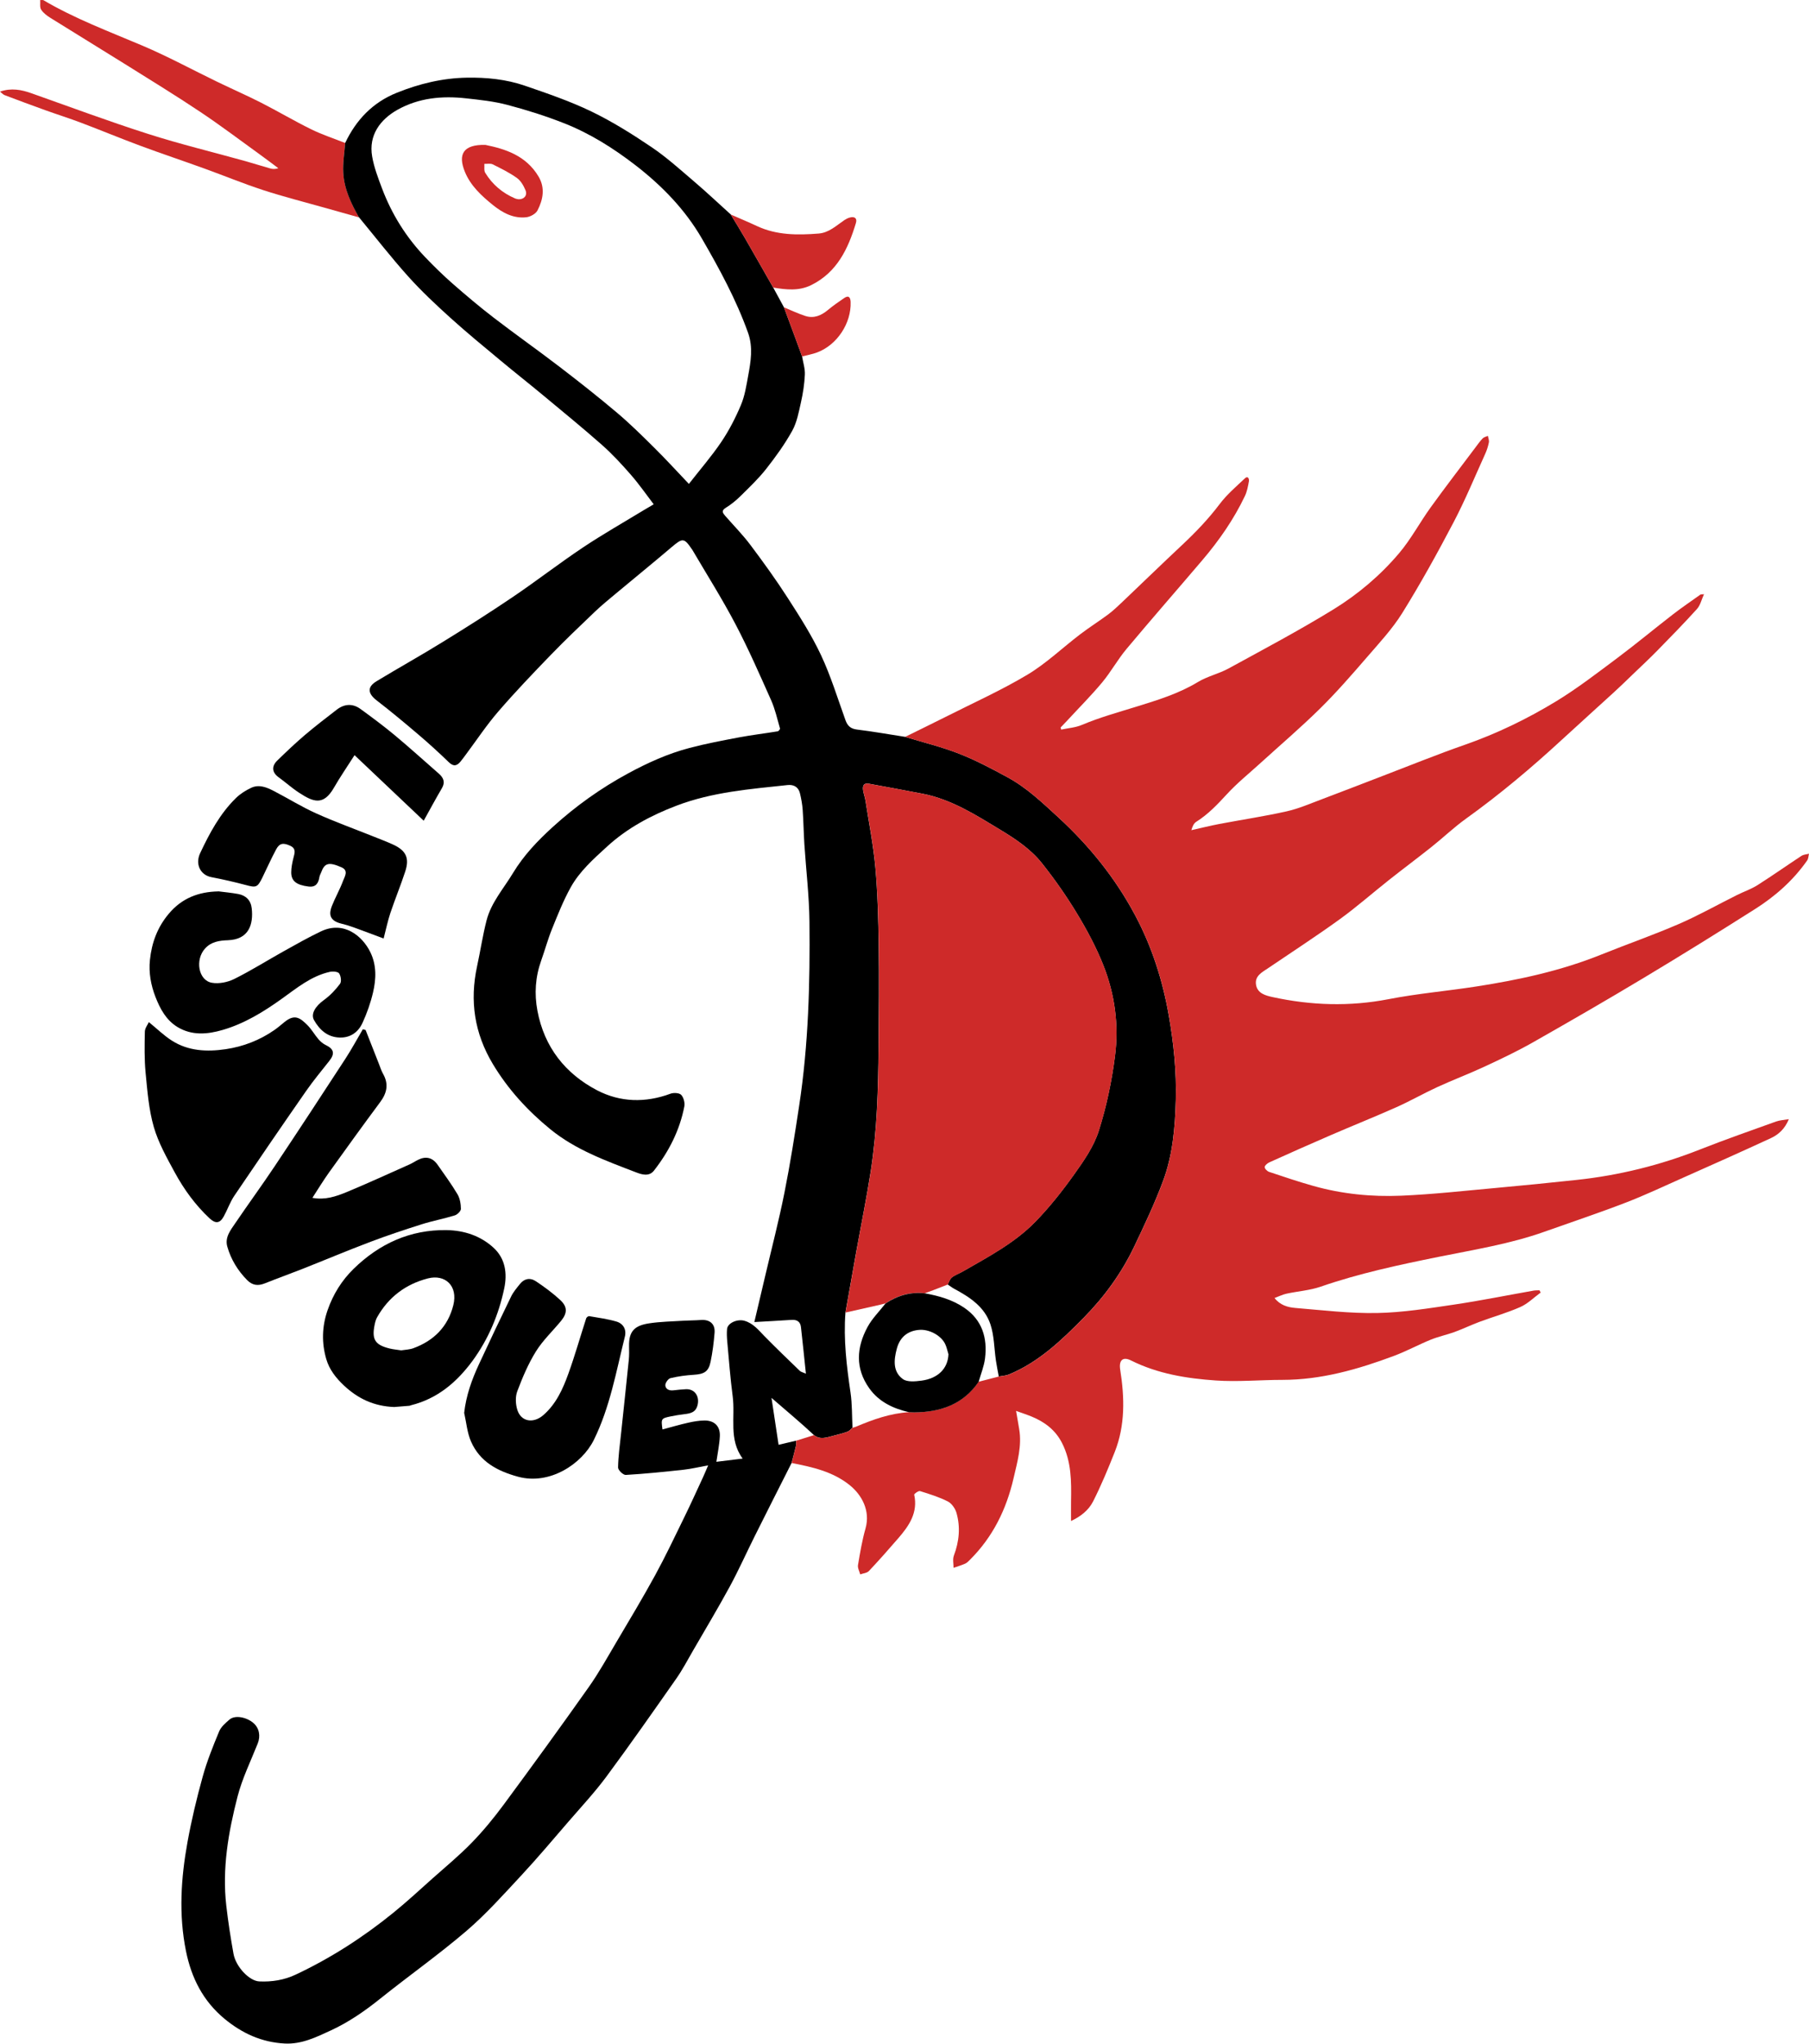
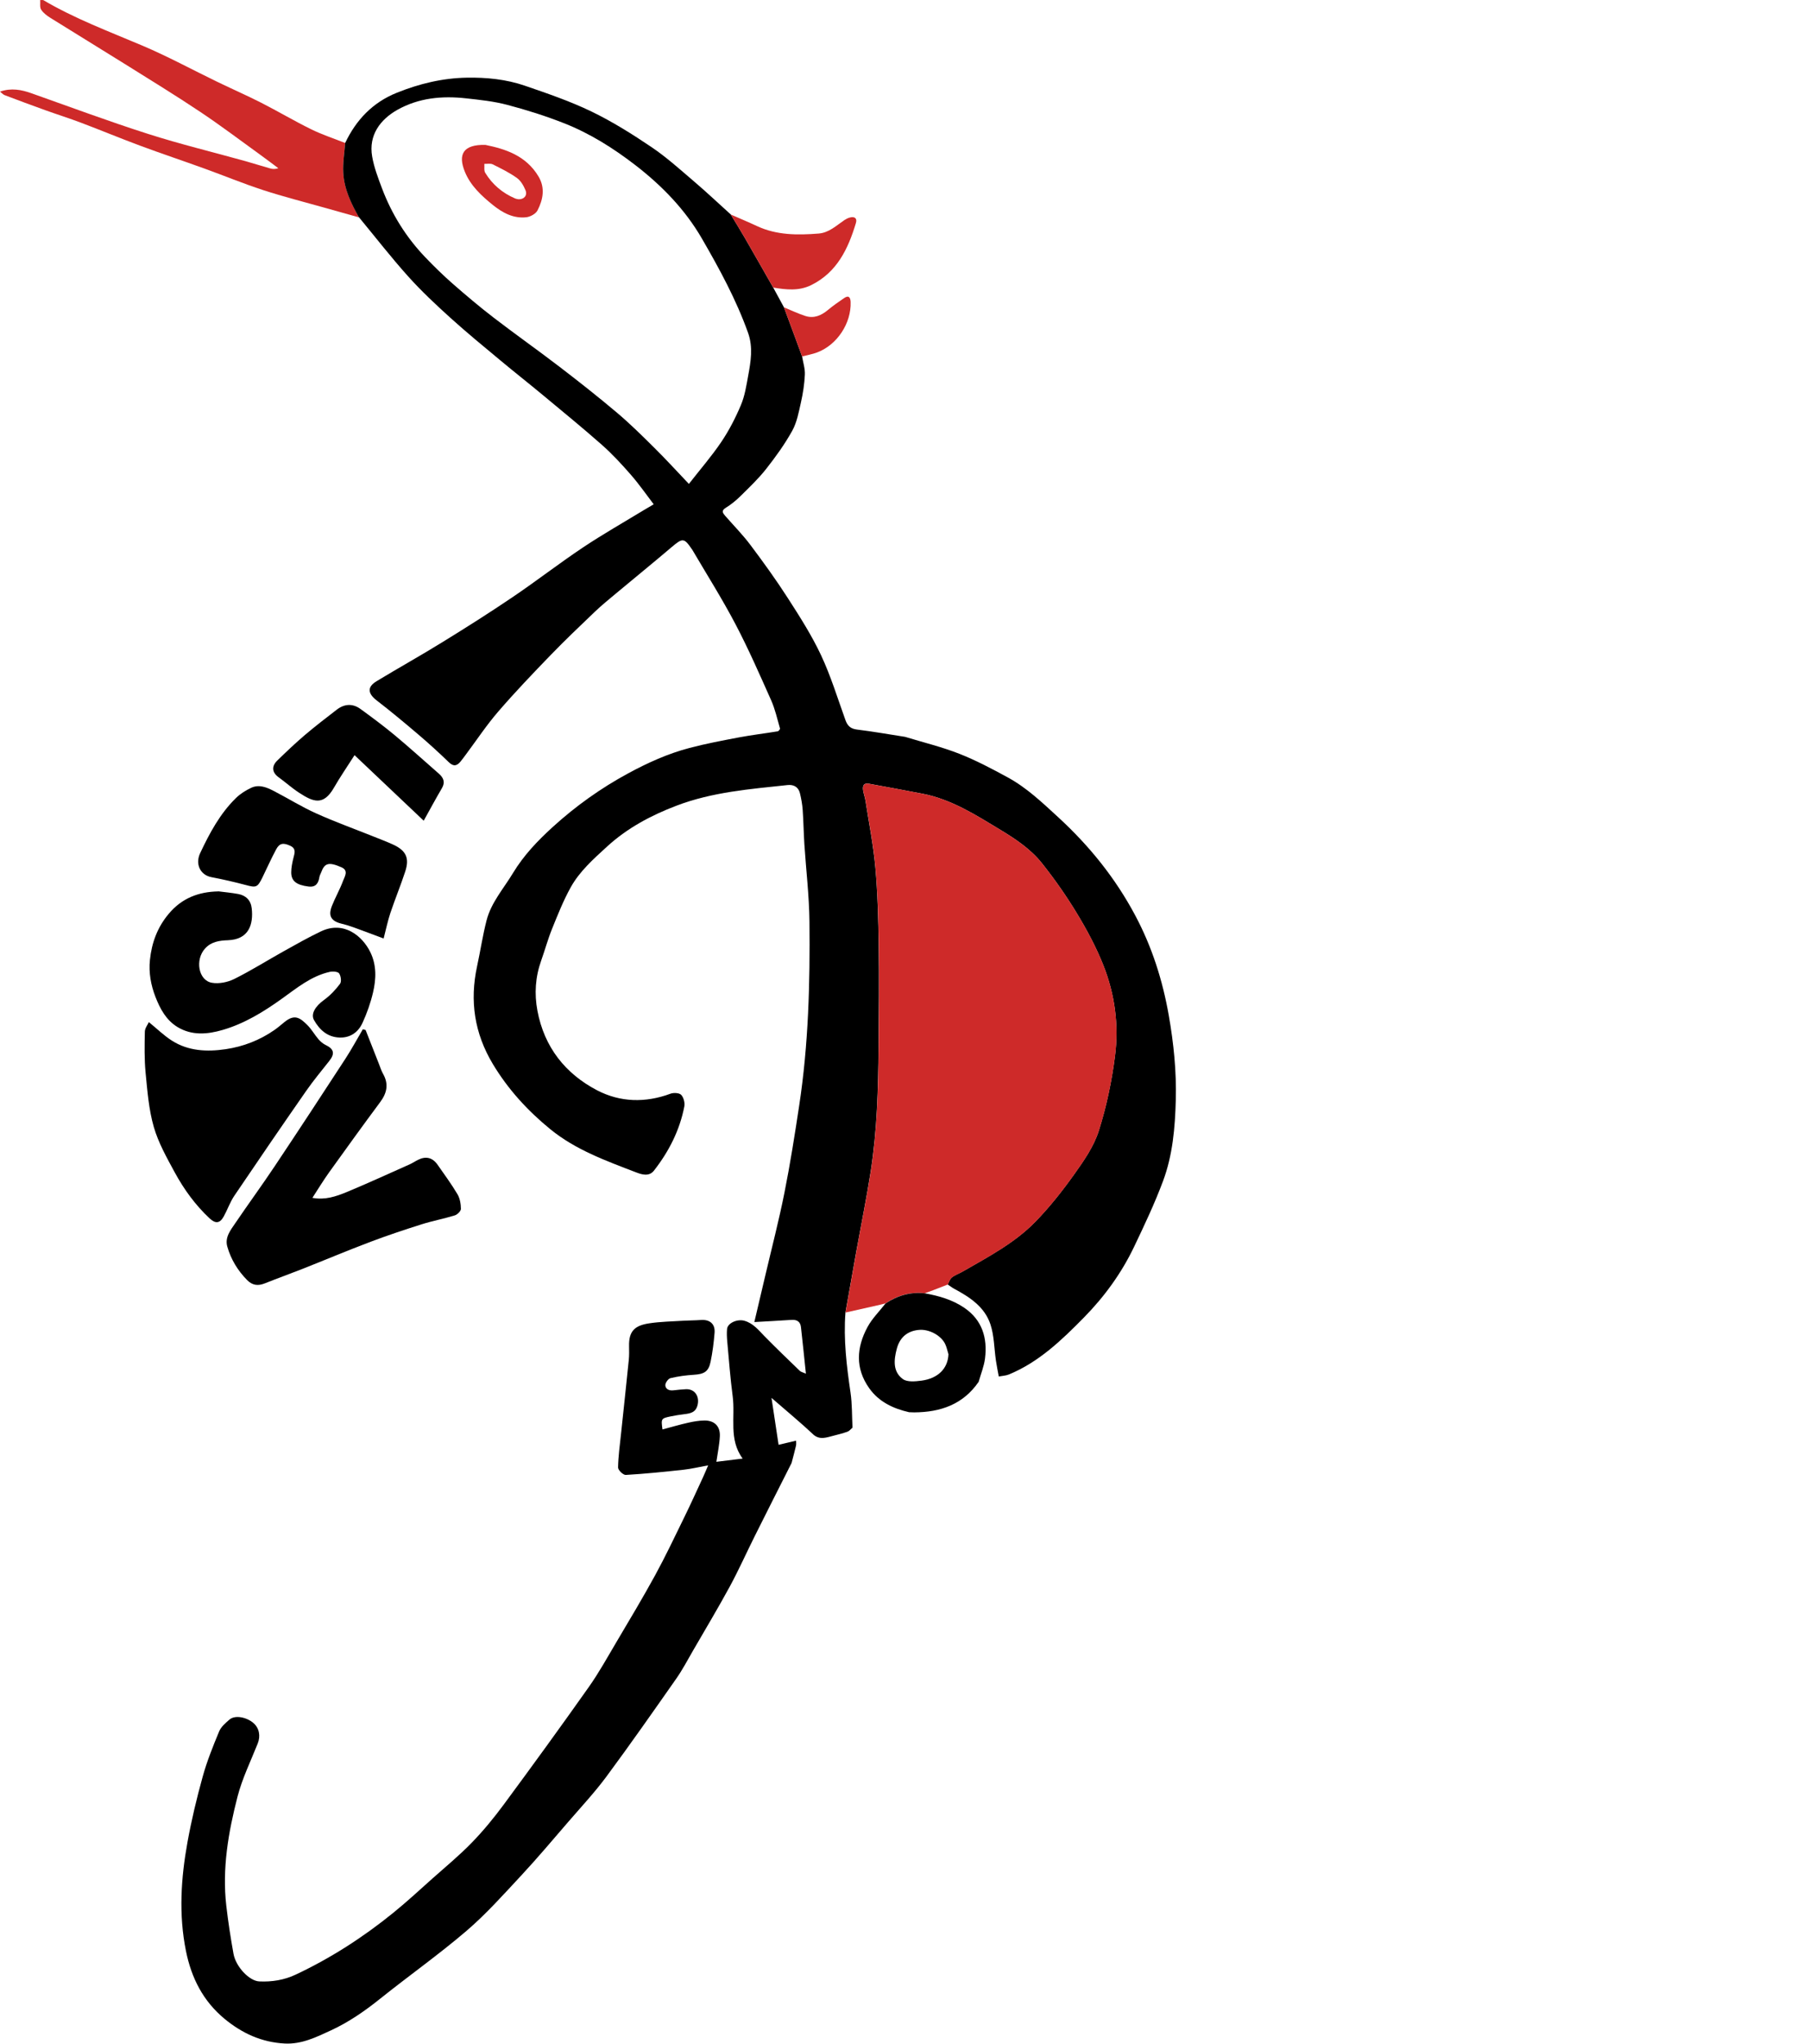
<svg xmlns="http://www.w3.org/2000/svg" id="Calque_2" data-name="Calque 2" viewBox="0 0 449.36 507.33">
  <defs>
    <style> .cls-1 { fill: #ce2a29; } </style>
  </defs>
  <g id="Calque_1-2" data-name="Calque 1">
    <g>
      <path class="cls-1" d="m10.71,0c7.84,4.63,16.34,7.8,24.69,11.34,6.28,2.66,12.31,5.94,18.46,8.92,3.65,1.77,7.37,3.39,10.99,5.23,4.19,2.13,8.24,4.54,12.46,6.61,2.71,1.33,5.62,2.28,8.44,3.4-.18,2.47-.61,4.96-.47,7.41.23,4.01,1.93,7.61,3.9,11.06-2.87-.81-5.74-1.61-8.61-2.42-5.09-1.44-10.22-2.73-15.24-4.37-4.93-1.61-9.74-3.6-14.62-5.36-5.27-1.91-10.59-3.68-15.84-5.63-4.93-1.83-9.79-3.85-14.71-5.71-2.96-1.12-5.98-2.07-8.96-3.14-3.37-1.21-6.72-2.46-10.07-3.73-.36-.14-.63-.48-1.13-.87,2.83-.96,5.31-.47,7.78.4,9.65,3.41,19.24,6.99,28.99,10.1,8,2.56,16.19,4.53,24.29,6.79,2.03.57,4.04,1.22,6.08,1.79.59.17,1.22.19,2-.06-1.42-1.05-2.82-2.13-4.25-3.16-5.01-3.61-9.94-7.35-15.08-10.78-6.13-4.1-12.43-7.95-18.68-11.86-6.19-3.87-12.43-7.66-18.62-11.53-.86-.54-1.76-1.21-2.29-2.04-.38-.6-.18-1.57-.24-2.38h.72Z" />
      <path d="m89.17,53.97c-1.97-3.45-3.68-7.05-3.9-11.06-.14-2.45.29-4.94.47-7.41,2.72-5.74,6.84-10.06,12.8-12.46,5.6-2.26,11.39-3.66,17.47-3.76,4.9-.08,9.76.41,14.38,2,5.58,1.92,11.22,3.84,16.52,6.4,5.22,2.52,10.19,5.64,15,8.89,3.74,2.53,7.12,5.6,10.57,8.54,3.08,2.63,6.03,5.41,9.04,8.13,1.19,1.98,2.42,3.94,3.57,5.94,2.34,4.05,4.65,8.13,6.97,12.19.89,1.64,1.78,3.27,2.67,4.91.97,2.62,1.95,5.24,2.92,7.86.53,1.45,1.06,2.9,1.59,4.34.25,1.51.76,3.03.69,4.53-.11,2.32-.47,4.65-.98,6.91-.54,2.4-1,4.94-2.17,7.04-1.85,3.33-4.12,6.47-6.49,9.48-1.91,2.42-4.18,4.57-6.38,6.74-1.09,1.08-2.32,2.07-3.63,2.88-1.21.75-.72,1.32-.11,2.03,2.09,2.39,4.34,4.67,6.24,7.2,3.23,4.3,6.39,8.67,9.3,13.2,2.95,4.58,5.91,9.21,8.22,14.12,2.44,5.19,4.13,10.74,6.08,16.15.52,1.44,1.28,2.16,2.88,2.35,3.99.49,7.96,1.19,11.93,1.81,4.49,1.37,9.09,2.48,13.45,4.19,4.16,1.63,8.15,3.75,12.08,5.89,4.72,2.57,8.6,6.28,12.53,9.89,7.7,7.07,14.16,15.06,19.11,24.35,4.18,7.84,6.8,16.11,8.33,24.79,1.22,6.94,1.94,13.93,1.75,21-.18,6.88-.76,13.75-3.19,20.22-2.06,5.52-4.6,10.88-7.14,16.2-3.14,6.58-7.37,12.41-12.5,17.63-5.53,5.62-11.17,11.04-18.6,14.12-.78.32-1.69.35-2.54.51-.24-1.32-.52-2.63-.71-3.95-.44-3-.42-6.14-1.36-8.98-1.42-4.32-5.1-6.75-8.96-8.82-.58-.31-1.11-.73-1.66-1.09.33-.59.53-1.36,1.02-1.74.8-.63,1.82-.98,2.72-1.49,6.32-3.64,12.85-7.05,17.99-12.31,3.54-3.62,6.72-7.65,9.67-11.78,2.4-3.37,4.89-6.94,6.12-10.81,1.92-6.04,3.24-12.35,4.04-18.64.98-7.65-.05-15.29-2.9-22.48-1.76-4.44-4.05-8.71-6.52-12.8-2.64-4.36-5.58-8.57-8.76-12.56-2.77-3.47-6.51-5.97-10.32-8.27-6.1-3.68-12.12-7.55-19.27-8.94-4.44-.86-8.89-1.67-13.34-2.49-1.42-.26-1.62.63-1.45,1.71.13.81.43,1.6.56,2.41.86,5.56,1.97,11.09,2.47,16.68.57,6.39.74,12.83.83,19.26.12,8.47.03,16.93-.04,25.4-.08,10.3-.36,20.6-1.95,30.8-1.02,6.54-2.34,13.03-3.52,19.54-.93,5.16-1.83,10.32-2.75,15.48-.51,6.68.29,13.27,1.26,19.86.42,2.87.34,5.81.49,8.72-.41.34-.77.82-1.23.99-1.17.42-2.39.72-3.6,1.03-1.59.4-3.2,1.04-4.74-.18-3.32-3.12-6.83-6-10.55-9.24.64,4.25,1.19,7.89,1.76,11.65,1.52-.36,2.93-.7,4.35-1.03,0,.43.07.87-.03,1.28-.33,1.43-.72,2.84-1.09,4.26-3.06,6.06-6.13,12.11-9.16,18.18-2.09,4.18-3.99,8.45-6.22,12.55-2.91,5.35-6.05,10.58-9.1,15.85-1.35,2.33-2.61,4.74-4.15,6.94-5.72,8.16-11.43,16.32-17.36,24.33-2.89,3.9-6.22,7.47-9.4,11.15-3.88,4.49-7.71,9.05-11.75,13.39-4.41,4.73-8.74,9.6-13.64,13.79-6.89,5.89-14.33,11.14-21.41,16.81-3.83,3.07-7.83,5.84-12.28,7.89-3.63,1.67-7.24,3.46-11.43,3.24-5.7-.29-10.59-2.53-14.94-6.12-5.33-4.4-8.25-10.15-9.6-16.85-1.83-9.07-1.24-18.09.39-27.07.99-5.44,2.28-10.85,3.76-16.18,1.06-3.84,2.56-7.56,4.09-11.25.47-1.14,1.58-2.09,2.56-2.94,1.39-1.21,4.27-.59,5.92.81,1.51,1.28,1.85,3.27,1.11,5.12-1.75,4.39-3.86,8.69-5.03,13.23-2.27,8.83-3.84,17.83-2.78,27.03.46,4,1.08,7.98,1.79,11.94.58,3.22,3.91,6.74,6.39,6.86,3.13.15,6.21-.34,9.05-1.68,8.72-4.1,16.77-9.28,24.25-15.35,3.36-2.72,6.54-5.67,9.77-8.55,3.27-2.91,6.67-5.71,9.71-8.84,2.86-2.94,5.49-6.14,7.93-9.44,7.15-9.67,14.22-19.4,21.16-29.22,2.51-3.55,4.63-7.39,6.85-11.14,3.26-5.51,6.56-11,9.63-16.61,2.57-4.7,4.87-9.55,7.22-14.36,1.61-3.28,3.11-6.61,4.65-9.92.39-.83.73-1.69,1.3-3-2.28.41-4.18.88-6.11,1.09-4.78.52-9.57,1.01-14.36,1.29-.63.04-1.92-1.2-1.91-1.83.04-2.75.43-5.5.72-8.24.65-6.16,1.32-12.31,1.94-18.47.12-1.14.09-2.31.07-3.46-.08-3.78,1.49-5.11,5.04-5.64,2.79-.42,5.64-.46,8.47-.64,1.43-.09,2.87-.07,4.3-.18,2.24-.17,3.61.96,3.43,3.18-.19,2.41-.5,4.83-.99,7.2-.51,2.45-1.6,3.06-4.19,3.22-1.94.12-3.9.38-5.79.84-.56.14-1.29,1.18-1.26,1.77.06.97.97,1.37,2,1.25,1.03-.12,2.06-.23,3.1-.28,2.16-.1,3.39,1.69,2.94,3.8-.42,1.99-1.82,2.22-3.4,2.41-1.1.14-2.19.3-3.27.53-2.43.51-2.44.55-2.08,3.25,2.14-.57,4.24-1.19,6.38-1.67,1.31-.3,2.66-.53,4-.55,2.51-.04,3.99,1.41,3.87,3.9-.1,2.08-.54,4.13-.86,6.35,2.14-.26,4.25-.52,6.53-.8-3.54-4.77-1.79-10.31-2.48-15.47-.6-4.51-.93-9.06-1.35-13.59-.09-1.03-.14-2.07-.05-3.09.14-1.52,2.57-2.57,4.35-2.05,2.16.63,3.46,2.29,4.93,3.8,2.88,2.93,5.84,5.78,8.8,8.63.28.27.75.35,1.51.69-.43-4.04-.8-7.8-1.23-11.56-.15-1.37-1.02-1.88-2.36-1.79-3.02.2-6.04.36-9.22.54.94-3.99,1.84-7.79,2.73-11.59,1.6-6.82,3.37-13.61,4.74-20.48,1.44-7.2,2.58-14.47,3.68-21.73,2.3-15.12,2.7-30.36,2.54-45.61-.07-6.4-.84-12.79-1.26-19.19-.18-2.84-.22-5.69-.42-8.53-.1-1.39-.35-2.78-.68-4.14-.38-1.56-1.56-2.21-3.09-2.04-9.32,1-18.69,1.73-27.58,5.12-6.35,2.42-12.23,5.55-17.29,10.19-3.35,3.07-6.78,6.1-8.99,10.09-1.82,3.28-3.22,6.81-4.63,10.3-1.04,2.56-1.76,5.25-2.69,7.85-1.46,4.09-1.74,8.25-.94,12.49,1.7,9,6.89,15.59,14.81,19.73,5.75,3,12.02,3.16,18.24.85.78-.29,2.18-.22,2.66.29.61.64.95,1.96.78,2.87-1.15,5.94-3.85,11.21-7.55,15.94-1.21,1.54-3.04.97-4.5.4-7.44-2.86-14.98-5.57-21.26-10.7-5.63-4.6-10.47-9.87-14.25-16.16-4.58-7.63-5.79-15.66-3.92-24.28.82-3.78,1.39-7.63,2.35-11.37,1.15-4.46,4.24-7.91,6.57-11.77,2.65-4.39,6.13-8.02,9.85-11.41,5.7-5.19,11.95-9.65,18.75-13.33,4.86-2.63,9.87-4.9,15.21-6.3,4.08-1.08,8.25-1.86,12.41-2.65,3.16-.59,6.36-.97,9.53-1.49.24-.04.63-.54.57-.72-.68-2.35-1.21-4.78-2.2-7-2.84-6.37-5.64-12.76-8.88-18.93-3.32-6.31-7.14-12.35-10.75-18.5-.02-.03-.06-.05-.08-.09-1.88-2.79-2.31-2.77-4.88-.59-4.62,3.93-9.33,7.75-13.99,11.64-1.75,1.46-3.52,2.9-5.17,4.47-3.72,3.55-7.45,7.1-11.02,10.79-4.43,4.58-8.85,9.2-13.01,14.02-2.89,3.34-5.35,7.06-8,10.61-.44.59-.87,1.19-1.34,1.76-.89,1.1-1.73,1.38-2.93.22-2.47-2.39-5.01-4.7-7.63-6.93-3.36-2.86-6.76-5.69-10.26-8.39-2.3-1.77-2.46-3.37-.01-4.84,5.42-3.27,10.94-6.35,16.32-9.67,5.85-3.6,11.67-7.28,17.36-11.13,5.91-3.99,11.55-8.37,17.48-12.33,4.94-3.3,10.11-6.23,15.19-9.32.75-.46,1.52-.89,2.43-1.43-1.87-2.44-3.62-4.98-5.63-7.28-2.27-2.61-4.64-5.17-7.22-7.46-4.81-4.25-9.8-8.31-14.74-12.42-3.43-2.85-6.94-5.6-10.36-8.45-4.22-3.51-8.47-6.99-12.54-10.67-3.63-3.28-7.23-6.65-10.5-10.29-4.25-4.73-8.16-9.77-12.22-14.68Zm81.96,66.15c2.78-3.56,5.62-6.83,8.03-10.39,1.93-2.86,3.54-5.98,4.88-9.16.96-2.26,1.35-4.79,1.8-7.24.66-3.56,1.26-7.13-.02-10.71-2.95-8.24-7.11-15.88-11.48-23.42-4.2-7.25-9.96-13.14-16.55-18.23-5.44-4.19-11.24-7.84-17.63-10.36-4.61-1.82-9.37-3.32-14.16-4.58-3.32-.88-6.8-1.24-10.24-1.62-5.93-.66-11.73-.13-17.04,2.85-4.25,2.39-7.2,6.29-6.28,11.58.47,2.71,1.48,5.36,2.46,7.95,2.43,6.42,6.01,12.15,10.77,17.11,2.17,2.27,4.43,4.47,6.79,6.54,3.33,2.91,6.71,5.77,10.22,8.46,5.39,4.14,10.95,8.05,16.34,12.18,4.83,3.7,9.62,7.47,14.27,11.4,3.26,2.76,6.31,5.77,9.34,8.78,2.79,2.76,5.44,5.67,8.49,8.87Z" />
-       <path class="cls-1" d="m196.64,363.19c.37-1.42.76-2.83,1.09-4.26.1-.41.02-.85.03-1.28,1.48-.46,2.96-.92,4.44-1.38,1.54,1.22,3.15.58,4.74.18,1.21-.31,2.43-.61,3.6-1.03.47-.17.83-.65,1.23-.99.29-.08.59-.14.87-.26,4.23-1.79,8.52-3.32,13.16-3.6.43.01.87.04,1.3.04,6.51-.04,12.12-1.97,15.98-7.59,1.68-.43,3.36-.87,5.03-1.3.85-.16,1.76-.18,2.54-.51,7.43-3.08,13.07-8.5,18.6-14.12,5.13-5.22,9.36-11.05,12.5-17.63,2.54-5.33,5.08-10.68,7.14-16.2,2.42-6.47,3-13.34,3.19-20.22.19-7.07-.53-14.06-1.75-21-1.52-8.67-4.15-16.94-8.33-24.79-4.95-9.29-11.41-17.27-19.11-24.35-3.93-3.61-7.81-7.32-12.53-9.89-3.93-2.15-7.92-4.27-12.08-5.89-4.36-1.71-8.95-2.82-13.45-4.19,3.32-1.64,6.66-3.25,9.97-4.92,6.82-3.45,13.83-6.59,20.38-10.5,4.72-2.82,8.77-6.73,13.18-10.08,2.25-1.71,4.64-3.22,6.91-4.9,1.23-.92,2.35-1.99,3.47-3.05,4.98-4.73,9.91-9.52,14.93-14.22,3.37-3.16,6.53-6.46,9.33-10.17,1.77-2.35,4.08-4.3,6.23-6.34.8-.76,1.09.21,1.01.69-.22,1.27-.47,2.58-1.02,3.73-2.77,5.81-6.43,11.05-10.59,15.93-6.25,7.35-12.62,14.61-18.81,22.01-2.19,2.62-3.86,5.69-6.05,8.31-2.7,3.24-5.69,6.23-8.55,9.33-.58.63-1.18,1.24-1.77,1.86.05.17.11.34.16.51,1.72-.37,3.56-.49,5.15-1.17,4.43-1.87,9.03-3.13,13.61-4.55,5.19-1.61,10.44-3.21,15.19-6.09,2.36-1.43,5.2-2.04,7.63-3.37,8.75-4.78,17.57-9.46,26.06-14.67,6.11-3.76,11.66-8.46,16.31-13.96,2.95-3.49,5.13-7.62,7.82-11.35,3.64-5.04,7.43-9.96,11.16-14.93.56-.75,1.11-1.53,1.76-2.2.31-.32.85-.43,1.29-.63.1.55.36,1.13.25,1.64-.2.98-.51,1.96-.93,2.87-2.57,5.67-4.95,11.44-7.84,16.95-4,7.62-8.17,15.16-12.71,22.47-2.49,4-5.78,7.52-8.88,11.11-3.73,4.31-7.49,8.63-11.54,12.62-4.77,4.7-9.88,9.06-14.84,13.57-2.81,2.56-5.8,4.96-8.36,7.75-2.33,2.53-4.65,4.98-7.58,6.82-.61.38-.97,1.17-1.22,2.09,2.29-.51,4.57-1.09,6.88-1.53,5.58-1.06,11.22-1.9,16.76-3.14,3-.67,5.89-1.93,8.79-3.02,5.04-1.89,10.05-3.85,15.07-5.77,6.8-2.6,13.55-5.34,20.43-7.74,7.97-2.78,15.52-6.44,22.69-10.8,5.29-3.22,10.23-7.04,15.2-10.75,4.68-3.5,9.17-7.24,13.79-10.81,2.22-1.72,4.55-3.29,6.83-4.92.11-.08.3-.04.9-.1-.63,1.37-.92,2.76-1.75,3.67-3.2,3.54-6.54,6.95-9.88,10.36-1.95,1.99-3.99,3.88-5.99,5.8-1.55,1.49-3.09,3-4.68,4.45-4.32,3.96-8.68,7.86-12.99,11.83-7.58,6.99-15.45,13.6-23.83,19.61-2.99,2.15-5.68,4.72-8.57,7.02-3.49,2.78-7.07,5.44-10.57,8.21-4.08,3.23-8,6.68-12.21,9.73-5.81,4.2-11.83,8.1-17.77,12.13-1.5,1.02-3.39,1.92-3.04,4.13.34,2.15,2.35,2.69,4.1,3.07,9.57,2.08,19.13,2.4,28.83.52,7.19-1.4,14.54-2.02,21.79-3.15,10.59-1.64,21.02-3.89,31.01-7.91,6.4-2.58,12.92-4.84,19.25-7.58,4.95-2.14,9.67-4.81,14.51-7.22,1.68-.84,3.5-1.45,5.08-2.45,3.69-2.34,7.26-4.86,10.91-7.26.52-.34,1.25-.37,1.88-.54-.14.56-.14,1.23-.45,1.67-3.45,4.93-7.89,8.86-12.92,12.05-9.13,5.79-18.32,11.49-27.59,17.05-9.14,5.49-18.38,10.82-27.65,16.08-3.88,2.2-7.93,4.12-11.98,6-3.87,1.8-7.87,3.31-11.75,5.09-3.42,1.57-6.71,3.46-10.15,4.99-5.43,2.42-10.95,4.62-16.4,6.98-5.08,2.19-10.14,4.45-15.18,6.72-.48.22-1.13.77-1.14,1.17,0,.41.63,1.03,1.11,1.19,3.65,1.22,7.3,2.45,11,3.49,7.11,2,14.43,2.73,21.75,2.42,7.85-.33,15.68-1.21,23.51-1.92,6.72-.61,13.43-1.28,20.14-2,10.54-1.13,20.73-3.65,30.61-7.55,6.24-2.46,12.58-4.67,18.89-6.94.94-.34,1.98-.38,3.19-.59-.95,2.35-2.52,3.81-4.44,4.7-7.23,3.35-14.51,6.58-21.79,9.82-4.76,2.12-9.48,4.35-14.34,6.22-6.65,2.56-13.42,4.81-20.13,7.2-8.54,3.04-17.46,4.45-26.3,6.24-9.88,2-19.73,4.1-29.29,7.4-2.71.94-5.68,1.13-8.51,1.75-.97.21-1.89.68-2.95,1.07,1.38,1.77,3.26,2.3,5.11,2.46,6.79.56,13.61,1.39,20.4,1.26,6.35-.12,12.71-1.15,19.02-2.08,6.63-.98,13.21-2.32,19.82-3.48.48-.08.98-.06,1.46-.08.1.19.2.37.3.56-1.67,1.22-3.19,2.76-5.03,3.58-3.29,1.46-6.78,2.43-10.16,3.69-2.1.78-4.12,1.76-6.23,2.53-1.93.7-3.96,1.12-5.86,1.89-3.1,1.26-6.05,2.87-9.18,4.04-8.94,3.34-18.06,5.95-27.73,5.95-5.5,0-11.03.53-16.51.15-7.24-.5-14.43-1.65-21.08-4.98-2.02-1.01-3.04-.03-2.67,2.29,1.1,6.91,1.27,13.79-1.35,20.43-1.65,4.16-3.37,8.31-5.39,12.3-1.1,2.17-3.11,3.76-5.47,4.84,0-1.69-.02-3.26,0-4.84.09-4.99.11-9.95-2.26-14.56-1.63-3.19-4.28-5.18-7.5-6.51-1.2-.5-2.44-.89-3.89-1.42.28,1.66.53,3.08.77,4.51.71,4.2-.46,8.14-1.39,12.18-1.79,7.77-5.15,14.6-10.82,20.25-.36.36-.74.77-1.19.97-.94.42-1.93.71-2.9,1.05,0-1.02-.26-2.15.08-3.05,1.31-3.49,1.66-7.03.64-10.6-.31-1.08-1.18-2.33-2.13-2.82-2.19-1.11-4.57-1.85-6.92-2.58-.38-.12-1.49.69-1.45.89.97,4.43-1.24,7.67-3.89,10.74-2.4,2.78-4.84,5.54-7.36,8.21-.48.51-1.43.57-2.16.84-.2-.78-.68-1.6-.55-2.33.51-3.04,1.02-6.09,1.86-9.05,1.27-4.45-.95-8.38-3.9-10.76-4.2-3.39-9.31-4.51-14.44-5.52Z" />
      <path d="m90.81,255.68c1.12,2.85,2.23,5.69,3.36,8.54.31.8.57,1.63.99,2.37,1.43,2.52.97,4.73-.71,6.99-4.3,5.78-8.51,11.62-12.71,17.47-1.44,2.02-2.73,4.14-4.14,6.31,3.11.6,5.88-.34,8.54-1.44,5.25-2.18,10.42-4.56,15.62-6.87.72-.32,1.37-.77,2.08-1.12,1.95-.98,3.6-.58,4.86,1.22,1.68,2.41,3.44,4.79,4.94,7.32.61,1.03.84,2.41.85,3.63,0,.55-.86,1.41-1.5,1.61-2.71.84-5.52,1.36-8.22,2.21-4.26,1.35-8.51,2.76-12.69,4.34-5.72,2.16-11.35,4.53-17.04,6.78-3.07,1.21-6.18,2.32-9.25,3.55-1.73.69-3.11.5-4.41-.82-2.33-2.36-4.02-5.13-4.92-8.31-.65-2.28.8-4.07,1.97-5.79,3.23-4.76,6.63-9.4,9.82-14.18,5.9-8.83,11.72-17.71,17.51-26.6,1.56-2.39,2.92-4.92,4.37-7.38.23.06.46.13.69.19Z" />
      <path d="m36.98,253.74c1.96,1.59,3.71,3.32,5.74,4.61,4.09,2.59,8.69,2.79,13.33,2.11,4.41-.65,8.5-2.24,12.17-4.8.88-.61,1.68-1.33,2.52-2,2.51-2.01,3.85-.92,5.58.78,1.06,1.04,1.8,2.4,2.78,3.54.5.58,1.13,1.12,1.82,1.45,2.02.97,2.31,2.11.91,3.9-1.95,2.49-4,4.92-5.8,7.52-6,8.62-11.94,17.29-17.82,25.99-1.07,1.58-1.7,3.46-2.63,5.14-.96,1.74-2.04,1.84-3.5.49-3.55-3.31-6.37-7.2-8.67-11.42-1.98-3.65-4.07-7.35-5.21-11.3-1.24-4.31-1.59-8.91-2.03-13.41-.33-3.39-.26-6.83-.19-10.24.02-.87.71-1.72.99-2.35Z" />
-       <path d="m97.99,349.29c-5.11-.18-9.08-2.09-12.54-5.33-2-1.87-3.64-3.96-4.4-6.56-1.18-4.04-1.08-8.11.32-12.14,1.37-3.94,3.52-7.4,6.47-10.28,6.4-6.24,14.05-9.75,23.1-9.61,4.35.07,8.43,1.41,11.66,4.38,2.94,2.7,3.44,6.37,2.65,10.11-1.38,6.53-3.95,12.62-7.91,18.01-3.87,5.25-8.68,9.34-15.21,10.97-.15.04-.29.13-.44.14-1.35.12-2.7.22-3.71.3Zm1.67-14.07c1-.16,2.07-.18,3.02-.53,5.1-1.86,8.59-5.37,9.92-10.66,1.22-4.86-2.05-7.76-6.3-6.67-5.52,1.42-9.79,4.63-12.62,9.64-.33.58-.5,1.26-.63,1.92-.73,3.6.12,4.95,3.73,5.84.92.23,1.88.3,2.87.46Z" />
      <path d="m54.2,221.27c1.65.21,3.31.36,4.95.66,1.95.36,3.16,1.57,3.38,3.57.44,4.01-.72,7.73-5.92,7.91-2.08.07-4.13.35-5.67,2.05-2.54,2.8-1.67,7.92,1.69,8.51,1.76.31,3.93-.13,5.56-.94,4.2-2.09,8.19-4.6,12.29-6.89,3.06-1.7,6.11-3.44,9.27-4.94,5.68-2.69,10.28,1.18,12.23,5.15,1.59,3.23,1.47,6.68.68,10.03-.6,2.57-1.5,5.12-2.6,7.52-1.04,2.29-2.97,3.74-5.65,3.67-3.02-.08-5-1.86-6.4-4.32-.88-1.55.34-3.47,2.46-5,1.52-1.1,2.87-2.52,3.99-4.02.41-.55.22-1.94-.22-2.58-.31-.46-1.57-.55-2.31-.39-4.63,1.03-8.22,4.03-11.94,6.69-4.56,3.26-9.28,6.16-14.68,7.73-3.78,1.1-7.63,1.45-11.22-.72-2.83-1.72-4.33-4.54-5.47-7.47-1.13-2.91-1.71-6-1.38-9.17.44-4.28,1.86-8.14,4.69-11.49,3.24-3.86,7.38-5.45,12.3-5.54Z" />
-       <path d="m115.29,350.83c.48-4.37,1.9-8.32,3.68-12.15,2.61-5.63,5.27-11.24,7.99-16.82.55-1.13,1.41-2.13,2.2-3.12,1.04-1.31,2.49-1.65,3.99-.65,2.1,1.41,4.16,2.92,6.01,4.63,1.83,1.69,1.79,3.26.2,5.2-2.08,2.53-4.53,4.82-6.24,7.58-1.91,3.07-3.34,6.47-4.62,9.86-.52,1.36-.44,3.2,0,4.62.93,3,4.02,3.47,6.5,1.29,3.16-2.77,4.82-6.47,6.19-10.27,1.63-4.52,2.94-9.15,4.42-13.72.08-.25.52-.58.73-.55,2.26.39,4.55.7,6.74,1.33,1.74.5,2.58,1.97,2.14,3.75-2.16,8.66-3.7,17.51-7.7,25.63-2.95,5.98-10.96,11.29-18.81,9.16-5.16-1.4-9.51-3.72-11.71-8.75-.95-2.17-1.15-4.68-1.68-7.03Z" />
      <path d="m95.31,232.99c-2.66-.99-5.12-1.93-7.59-2.82-.97-.35-1.96-.65-2.97-.89-3.05-.75-3.03-2.52-2.32-4.34.84-2.13,2-4.14,2.79-6.28.39-1.06,1.45-2.55-.41-3.36-3.16-1.38-4.18-1.07-5.04,1.29-.13.37-.36.71-.42,1.09-.24,1.56-.88,2.63-2.71,2.4-2.98-.37-4.29-1.35-4.3-3.49,0-1.22.26-2.46.56-3.66.31-1.2.7-2.28-.83-2.98-1.66-.76-2.62-.67-3.45.86-1.25,2.31-2.31,4.73-3.47,7.09-1.2,2.43-1.55,2.49-4.11,1.8-2.82-.75-5.67-1.4-8.54-1.95-2.68-.51-4.09-3.17-2.78-5.96,2.34-4.97,4.93-9.82,8.92-13.71,1.06-1.03,2.4-1.87,3.74-2.5,1.96-.93,3.87-.13,5.63.78,3.52,1.82,6.91,3.94,10.52,5.56,4.73,2.13,9.62,3.89,14.44,5.82,1.56.63,3.14,1.22,4.67,1.92,3.22,1.48,4.12,3.34,3.02,6.69-1.13,3.45-2.52,6.82-3.68,10.26-.67,2-1.09,4.08-1.69,6.38Z" />
      <path d="m105.25,203.74c-5.77-5.47-11.37-10.78-17.18-16.27-1.9,2.97-3.62,5.47-5.12,8.08-2.63,4.57-5.15,3.53-8.63,1.26-1.79-1.16-3.39-2.61-5.12-3.86-1.61-1.16-1.82-2.69-.33-4.14,2.23-2.17,4.49-4.32,6.86-6.34,2.57-2.19,5.26-4.24,7.94-6.31,1.89-1.45,3.94-1.56,5.87-.16,2.88,2.09,5.74,4.22,8.48,6.49,3.72,3.1,7.31,6.35,10.96,9.54,1.17,1.02,1.68,2.12.79,3.64-1.54,2.62-2.98,5.3-4.52,8.07Z" />
      <path class="cls-1" d="m192.06,71.38c-2.32-4.07-4.63-8.14-6.97-12.19-1.16-2-2.38-3.96-3.57-5.94,2.16.95,4.35,1.86,6.49,2.86,4.91,2.3,10.09,2.28,15.32,1.87,2.6-.2,4.41-1.98,6.42-3.34.4-.27.86-.5,1.32-.63,1.23-.34,1.9.18,1.54,1.36-1.93,6.4-4.68,12.23-11.11,15.41-3.07,1.51-6.24,1.14-9.44.61Z" />
      <path class="cls-1" d="m199.24,88.49c-.53-1.45-1.05-2.9-1.59-4.34-.97-2.62-1.95-5.24-2.92-7.86,1.78.73,3.53,1.58,5.36,2.16,2.1.66,3.92-.12,5.57-1.5,1.27-1.06,2.65-2.01,4.02-2.95,1.18-.81,1.58-.11,1.62.98.18,5.27-3.36,10.64-8.29,12.5-1.22.46-2.52.68-3.78,1.01Z" />
      <path class="cls-1" d="m210.03,325.85c.91-5.16,1.82-10.32,2.75-15.48,1.17-6.51,2.49-13,3.52-19.54,1.59-10.2,1.87-20.5,1.95-30.8.07-8.47.16-16.94.04-25.4-.09-6.42-.26-12.86-.83-19.26-.5-5.59-1.61-11.13-2.47-16.68-.13-.81-.43-1.6-.56-2.41-.17-1.08.03-1.97,1.45-1.71,4.45.81,8.9,1.62,13.34,2.49,7.16,1.39,13.17,5.26,19.27,8.94,3.81,2.3,7.54,4.8,10.32,8.27,3.18,3.98,6.12,8.2,8.76,12.56,2.48,4.09,4.77,8.36,6.52,12.8,2.85,7.19,3.88,14.83,2.9,22.48-.8,6.29-2.12,12.61-4.04,18.64-1.23,3.87-3.72,7.44-6.12,10.81-2.94,4.13-6.13,8.15-9.67,11.78-5.14,5.26-11.67,8.68-17.99,12.31-.9.52-1.91.87-2.72,1.49-.49.38-.69,1.15-1.02,1.74-1.21.47-2.41.95-3.62,1.41-.7.27-1.4.51-2.11.76-3.57-.41-6.79.56-9.75,2.51-.42.11-.83.22-1.25.32-2.89.66-5.79,1.31-8.68,1.96Z" />
      <path d="m229.71,321.06c3.49.62,6.88,1.59,9.83,3.6,4.44,3.03,5.78,7.48,5.14,12.58-.25,1.96-1.04,3.86-1.58,5.79-3.86,5.62-9.47,7.55-15.98,7.59-.43,0-.87-.03-1.3-.04-3.95-.91-7.48-2.55-9.9-5.95-3.52-4.95-3.17-10.14-.42-15.21,1.15-2.13,2.96-3.9,4.47-5.84,2.96-1.95,6.18-2.92,9.75-2.51Zm5.89,15.13c-.27-.86-.44-1.77-.83-2.57-1.04-2.14-4.01-3.7-6.47-3.48-2.82.24-4.77,1.78-5.54,4.7-.72,2.72-1.03,5.66,1.51,7.51,1.08.79,3.1.59,4.63.39,4.16-.55,6.56-3.06,6.7-6.55Z" />
      <path class="cls-1" d="m120.61,35.98c4.65.96,10.01,2.51,13.18,7.87,1.66,2.8,1.11,5.72-.28,8.4-.43.83-1.76,1.56-2.75,1.68-3.21.37-5.92-1.1-8.33-3.04-2.83-2.29-5.54-4.78-6.95-8.23-1.76-4.3-.48-6.83,5.12-6.69Zm8.19,13.49c1.4.05,2.26-.98,1.73-2.25-.47-1.13-1.17-2.36-2.13-3.04-1.86-1.33-3.95-2.36-6.01-3.38-.57-.28-1.38-.09-2.08-.12.06.75-.13,1.65.22,2.22,1.77,2.89,4.26,5.01,7.39,6.35.32.14.69.18.88.22Z" />
    </g>
  </g>
</svg>